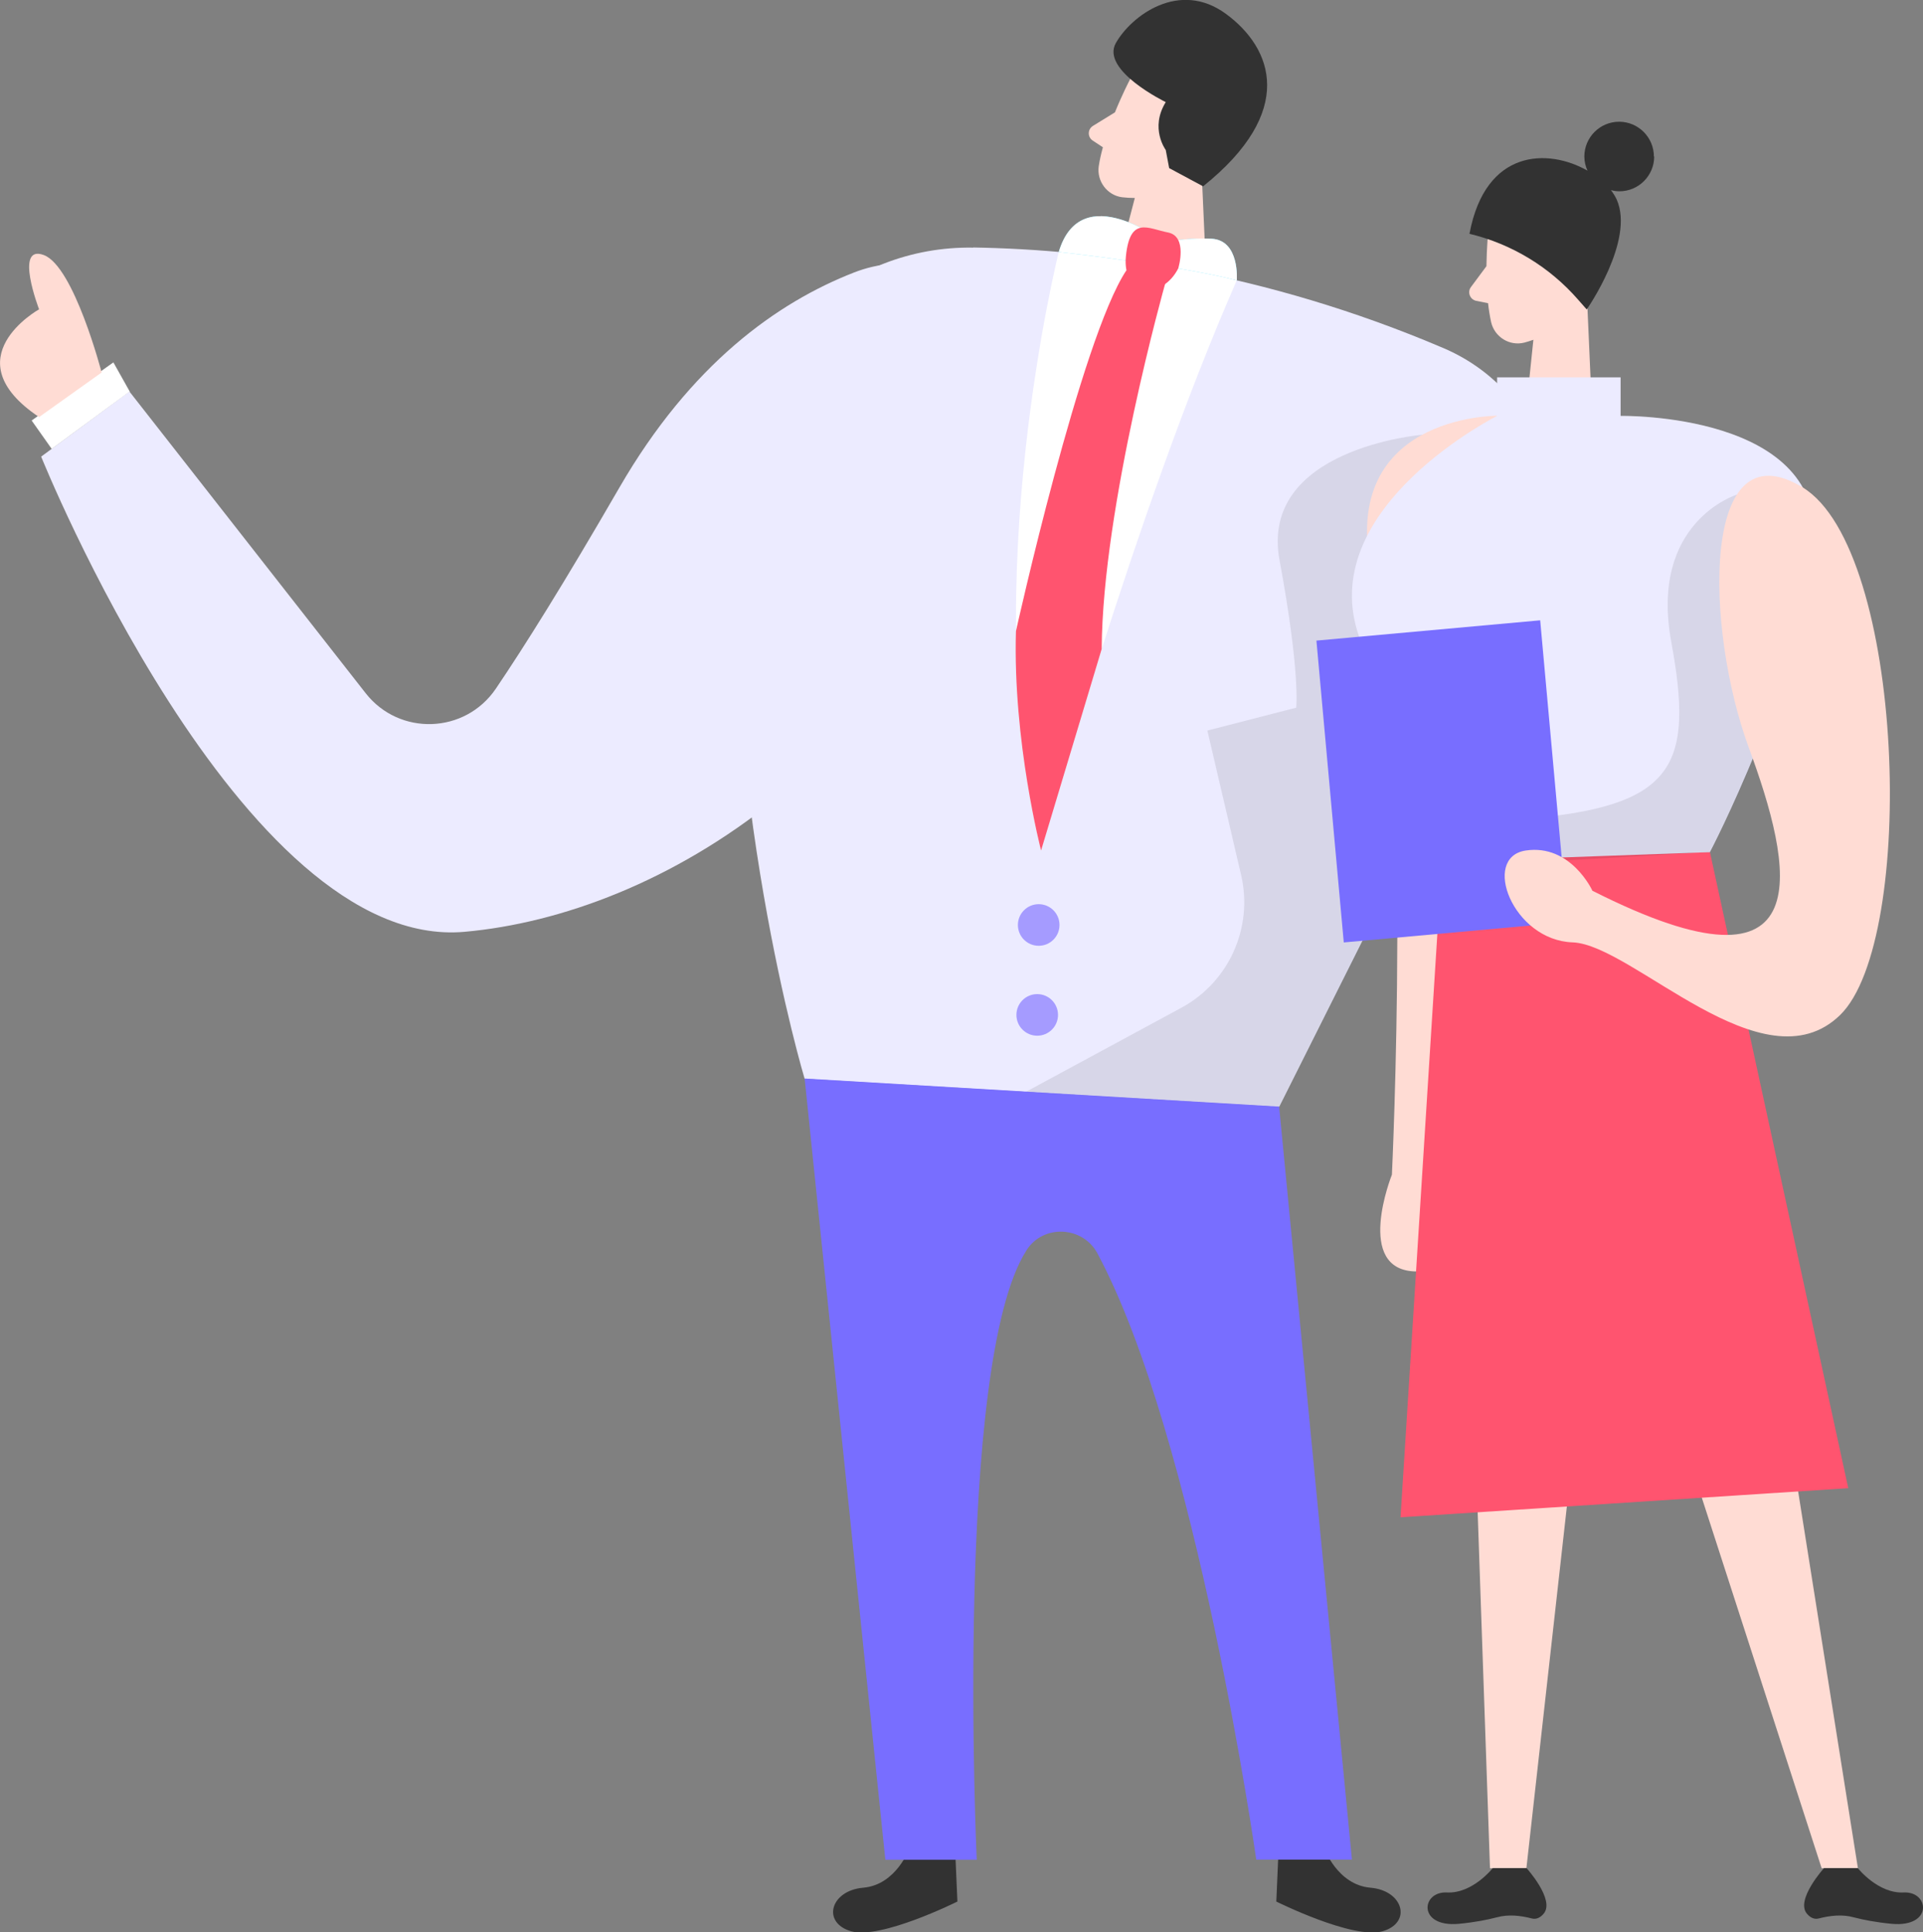
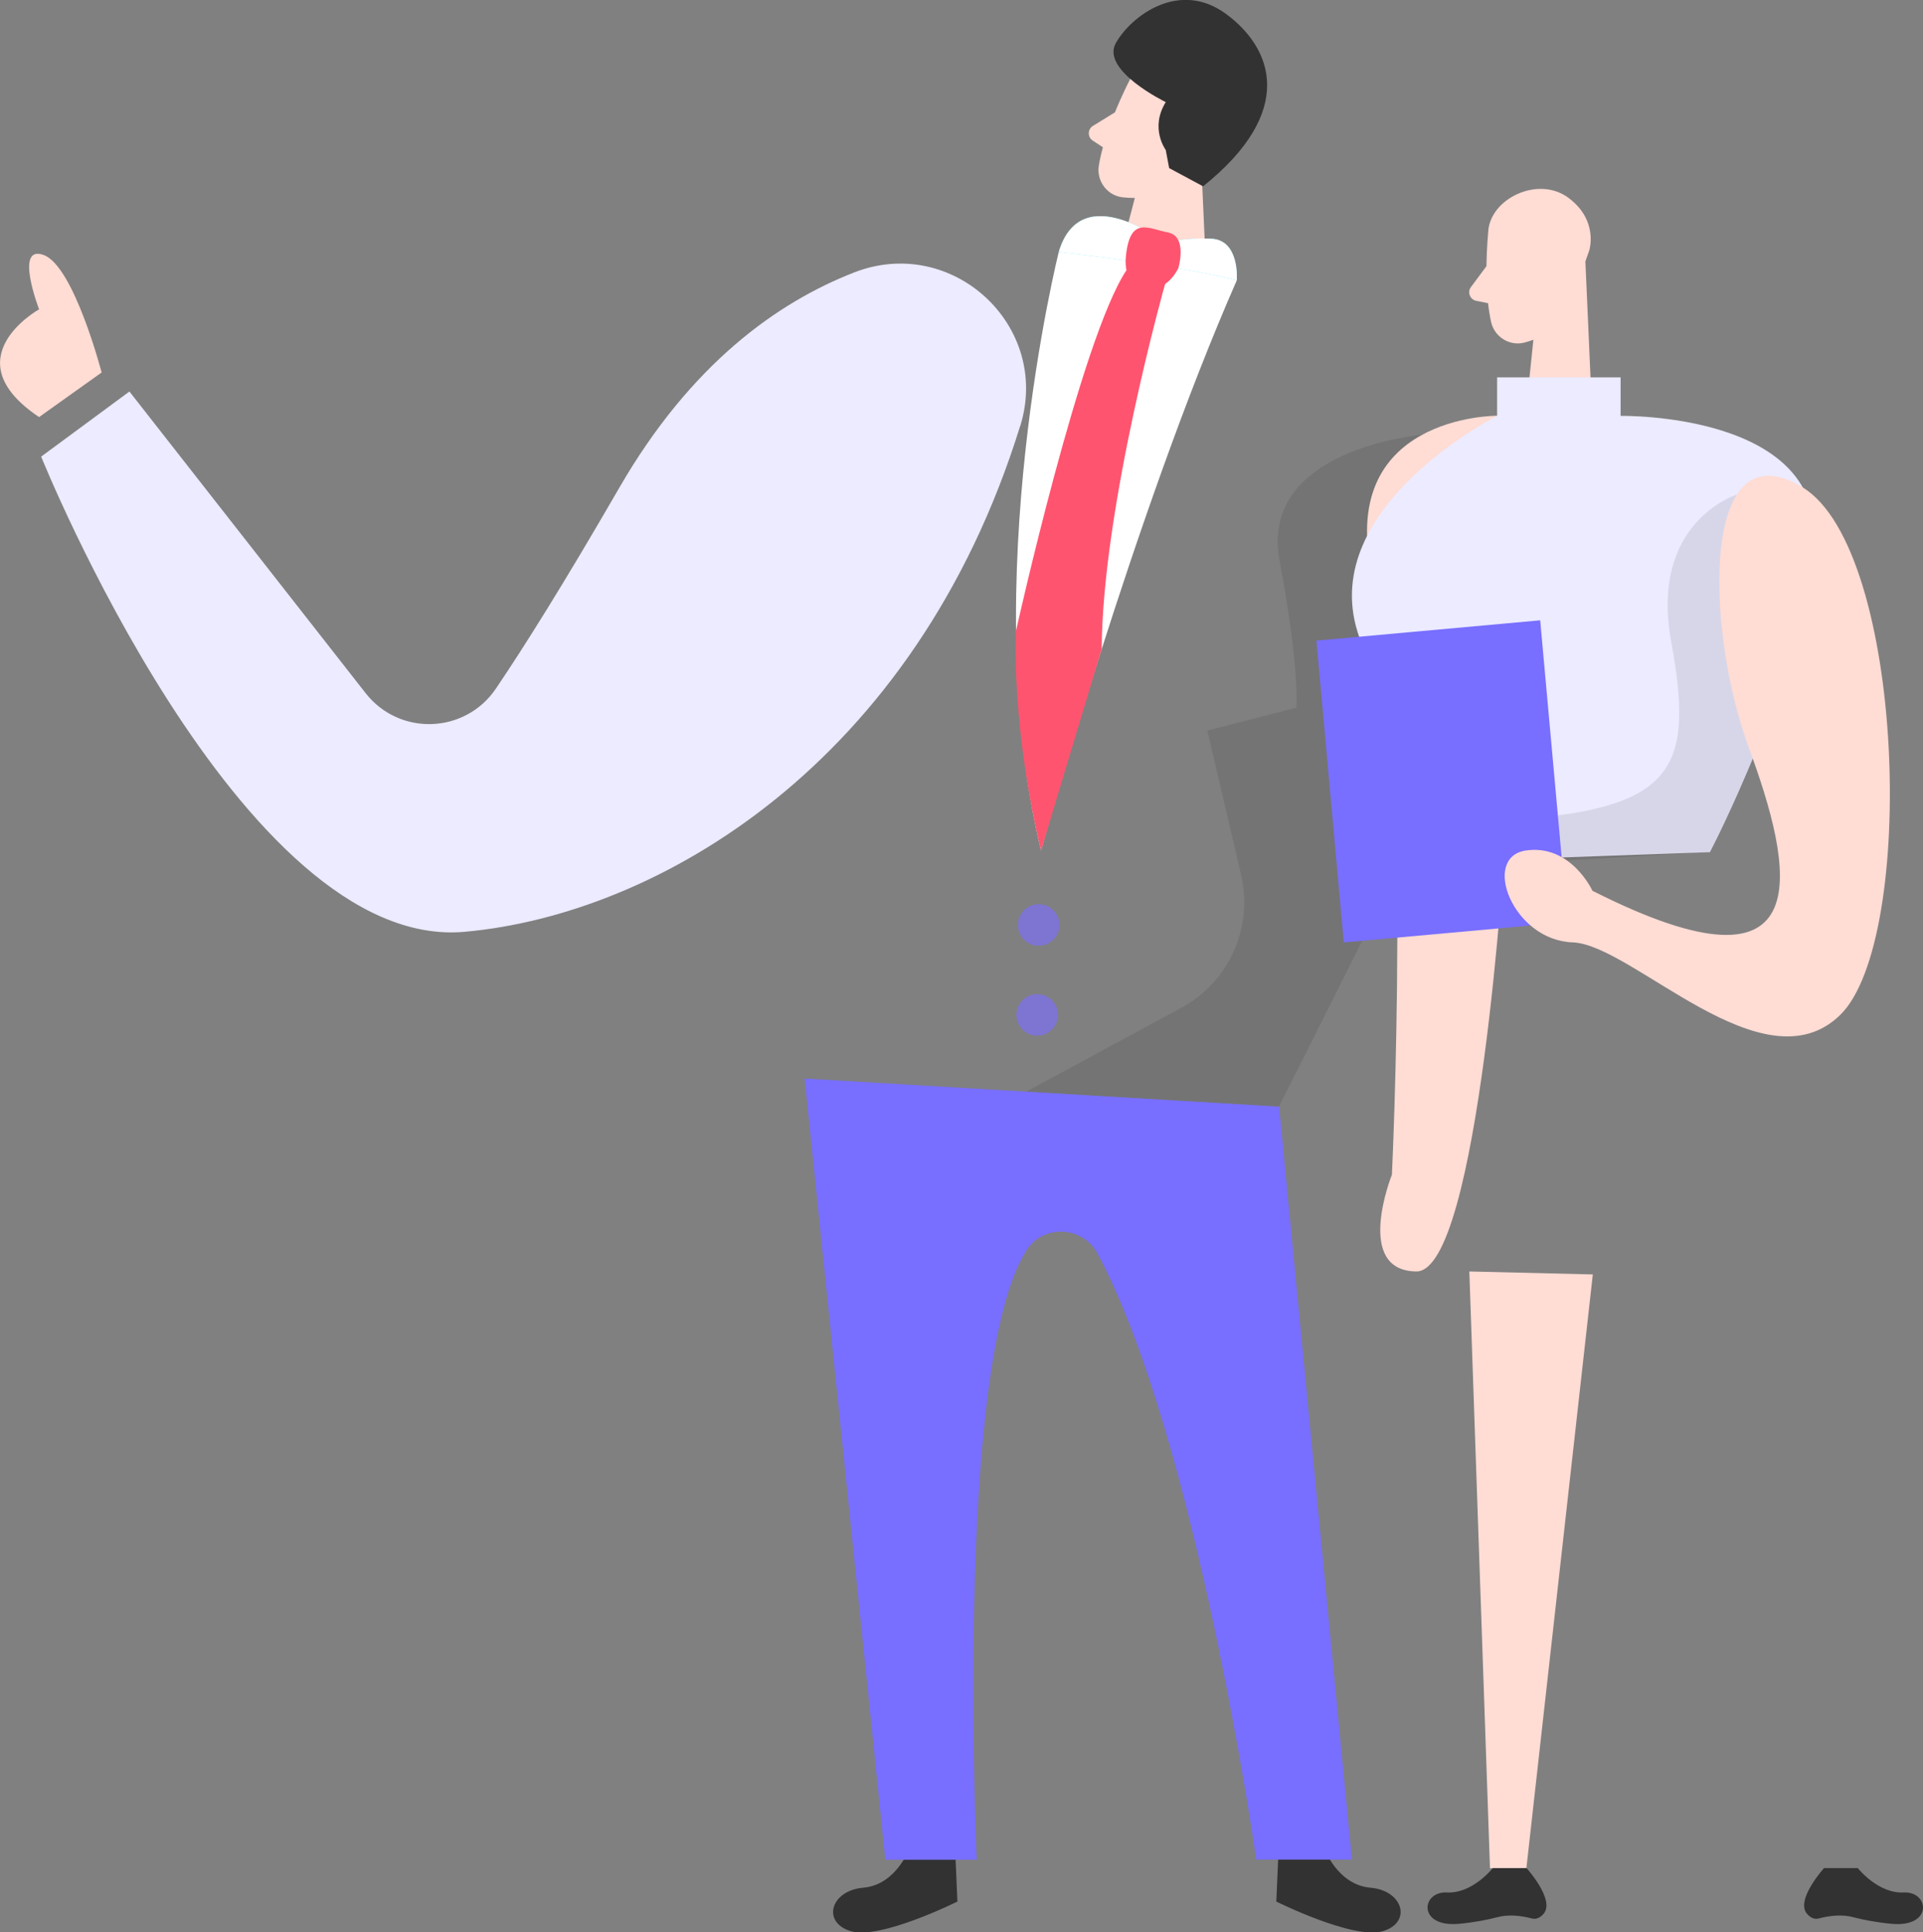
<svg xmlns="http://www.w3.org/2000/svg" id="_レイヤー_2" data-name="レイヤー 2" viewBox="0 0 129.41 130">
  <rect x="0" y="0" width="129.41" height="130" fill="#808080" stroke="none" />
  <defs>
    <style>
      .cls-1 {
        fill: #323232;
      }

      .cls-2 {
        fill: #ce8172;
      }

      .cls-3 {
        fill: #ecebff;
      }

      .cls-4 {
        fill: #000001;
      }

      .cls-5 {
        fill: #fff;
      }

      .cls-6 {
        opacity: .64;
      }

      .cls-7 {
        opacity: .31;
      }

      .cls-8 {
        opacity: .09;
      }

      .cls-9 {
        fill: #ffdcd4;
      }

      .cls-10 {
        fill: #ff546f;
      }

      .cls-11 {
        fill: #786eff;
      }

      .cls-12 {
        fill: #7d6eff;
      }

      .cls-13 {
        fill: #68e1fd;
      }
    </style>
  </defs>
  <g id="design">
    <g>
      <g id="boss">
        <path class="cls-3" d="M68.66,28.66c2.09-6.75-4.59-12.9-11.18-10.33-5.19,2.02-11,6.18-15.79,14.46-3.73,6.45-6.41,10.72-8.32,13.54-2.07,3.05-6.49,3.2-8.76.31l-15.9-20.3-5.94,4.38s13.41,33.31,28.49,31.97c13-1.16,30.33-11.28,37.39-34.02Z" />
        <path class="cls-1" d="M61.2,124.35s-.88,2.46-3.11,2.65c-2.22.19-2.8,2.36-.81,2.93,2,.57,7.15-2,7.15-2l-.14-3.21-3.09-.37Z" />
        <path class="cls-1" d="M89.12,124.35s.88,2.46,3.11,2.65c2.22.19,2.8,2.36.81,2.93-2,.57-7.15-2-7.15-2l.14-3.21,3.09-.37Z" />
        <g class="cls-7">
          <path class="cls-2" d="M76.36,13.31s1.24-.11,2.27-1.03c0,0-.34,2.17-2.98,4.05l.71-3.03h0Z" />
        </g>
-         <path class="cls-3" d="M65.49,16.65c8.31.14,19.53,1.6,31.65,6.77,6.48,2.76,9.32,10.4,6.16,16.7l-17.22,34.35-31.93-1.89s-5.81-19.3-4.64-41.14c.45-8.42,7.55-14.92,15.98-14.78h0Z" />
        <path class="cls-9" d="M81.85,5.31c-1.34-2.16-4.94-1.89-5.86.14h0s-.47.9-.96,2.11h0s-1.48.91-1.48.91c-.37.23-.37.76-.01.99l.68.45c-.12.43-.22.87-.28,1.28-.14,1,.57,1.95,1.57,2.08.27.03.56.05.86.05l-1.75,6.67,6.63.18-.44-9.88,1.03-1.17s1.34-1.64,0-3.8Z" />
        <path class="cls-5" d="M83.23,18.86s-5.19-1.63-11.98-1.91c0,0-5.59,22.3-1.19,40.27,0,0,6.26-22.63,13.17-38.36h0Z" />
        <g class="cls-8">
          <path class="cls-4" d="M95.71,29.25s-11,.91-9.6,8.45c1.4,7.54,1.12,9.91,1.12,9.91l-5.98,1.54,2.27,9.71c.83,3.55-.82,7.21-4.02,8.94l-10.45,5.65,17.02,1.01,5.59-11.15,8.37-21.24-4.32-12.81h0Z" />
        </g>
        <path class="cls-13" d="M83.23,18.86s.22-2.71-1.71-2.8c-1.92-.09-3.14.27-3.14.27,0,0-5.63-4.41-7.13.62,0,0,8.05.89,11.98,1.91h0Z" />
        <path class="cls-5" d="M83.23,18.86s.22-2.71-1.71-2.8c-1.92-.09-3.14.27-3.14.27,0,0-5.63-4.41-7.13.62,0,0,8.05.89,11.98,1.91h0Z" />
        <path class="cls-10" d="M79.3,18.02s.64-2.12-.7-2.38c-1.34-.26-2.55-1.13-2.83,1.59s2.44,3,3.54.79Z" />
        <path class="cls-10" d="M78.41,19.09s-4.22,14.96-4.27,24.57l-4.08,13.56s-1.91-7.35-1.69-14.76c0,0,4.37-19.68,7.43-24.27,0,0,2.61.91,2.61.91Z" />
-         <polygon class="cls-5" points="8.73 26.34 7.63 24.38 2.13 28.29 3.48 30.2 8.73 26.34" />
        <path class="cls-9" d="M6.84,25.06s-1.86-7.14-3.89-7.9c-2.02-.76-.32,3.65-.32,3.65,0,0-5.91,3.29,0,7.25l4.21-3h0Z" />
        <path class="cls-11" d="M90.98,125.12l-4.9-50.67-31.93-1.89,5.43,52.56h6.15s-1.54-33.33,3.33-40.97c0-.01.01-.02.02-.04,1.13-1.76,3.78-1.63,4.77.21,6.67,12.45,10.69,40.79,10.69,40.79h6.44,0Z" />
        <g class="cls-6">
          <circle class="cls-12" cx="69.9" cy="62.23" r="1.4" />
        </g>
        <g class="cls-6">
          <circle class="cls-12" cx="69.8" cy="68.28" r="1.4" />
        </g>
        <path class="cls-1" d="M80.97,12.54l-2.29-1.23-.23-1.22s-1.09-1.46,0-3.22c0,0-4.39-2.13-3.36-3.97,1.03-1.83,4.27-4.28,7.42-1.96s4.73,6.56-1.54,11.59h0Z" />
      </g>
      <g id="assistant">
        <path class="cls-9" d="M100.75,27.97s-11-.06-8.34,10.98c2.65,11.03,1.26,40.08,1.26,40.08,0,0-2.59,6.46,1.64,6.51,4.23.05,5.97-28.79,5.97-28.79l-.52-28.79h0Z" />
        <g>
-           <polygon class="cls-9" points="118.66 85.54 109.6 85.54 122.59 125.69 125.03 125.69 118.66 85.54" />
          <polygon class="cls-9" points="100.27 125.69 102.72 125.69 107.19 85.74 98.88 85.54 100.27 125.69" />
        </g>
        <path class="cls-1" d="M125.03,125.69s1.36,1.72,3.08,1.63c1.73-.09,1.99,2.36-.8,2.11-1.06-.1-1.92-.27-2.57-.44-.77-.21-1.57-.12-2.35.08-.24.06-.52,0-.79-.32-.79-.93,1.15-3.07,1.15-3.07h2.27Z" />
        <path class="cls-1" d="M100.45,125.69s-1.36,1.72-3.08,1.63c-1.73-.09-1.99,2.36.8,2.11,1.06-.1,1.92-.27,2.57-.44.77-.21,1.57-.12,2.35.08.24.06.52,0,.79-.32.79-.93-1.15-3.07-1.15-3.07h-2.27Z" />
-         <polygon class="cls-10" points="115.07 57.32 124.38 100.12 94.25 102.08 97.04 57.9 115.07 57.32" />
        <path class="cls-9" d="M107.15,27.97l-.46-10.38.26-.74s.65-2.02-1.4-3.54c-2.04-1.52-5.29.06-5.4,2.29h0s-.1,1.01-.12,2.31l-1.04,1.4c-.26.34-.07.84.35.93l.8.16c.05.45.12.88.21,1.29.24.99,1.24,1.61,2.23,1.36.2-.05.4-.12.61-.19l-.52,5,4.47.12Z" />
        <path class="cls-3" d="M100.75,25.39h8.31v2.59s13.97-.26,12.99,8.82c-.98,9.08-6.98,20.53-6.98,20.53l-16.19.58s-4.86-6.91-7.52-15.39c-2.65-8.48,9.39-14.54,9.39-14.54v-2.59h0Z" />
        <g class="cls-8">
          <path class="cls-4" d="M116.88,33.28s-5.9,1.81-4.41,9.91c1.49,8.1.31,10.89-8.92,11.82l1.57,2.89,9.95-.58s2.33-4.6,2.89-6.29-1.08-17.75-1.08-17.75h0Z" />
        </g>
        <rect class="cls-11" x="89.48" y="42.37" width="15.12" height="20.39" transform="translate(-4.35 8.98) rotate(-5.18)" />
        <path class="cls-9" d="M107.15,59.9s-1.45-3.13-4.47-2.68c-3.02.45-.88,6.04,3.15,6.18s12.83,9.92,18,4.89c5.17-5.03,4.38-31.3-2.52-35.5-6.9-4.2-6.56,9.53-3.63,17.49,2.93,7.96,5.19,17.6-10.53,9.64h0Z" />
-         <path class="cls-1" d="M111.3,10.53c0-1.29-1.05-2.34-2.34-2.34s-2.34,1.05-2.34,2.34c0,.34.08.66.21.95-2.63-1.5-6.87-1.49-7.94,4.25h0c2.83.68,5.38,2.22,7.3,4.42l.59.67s3.24-4.63,2.02-7.39c-.1-.21-.23-.43-.39-.64.18.05.37.08.57.08,1.29,0,2.34-1.05,2.34-2.34Z" />
      </g>
    </g>
  </g>
</svg>